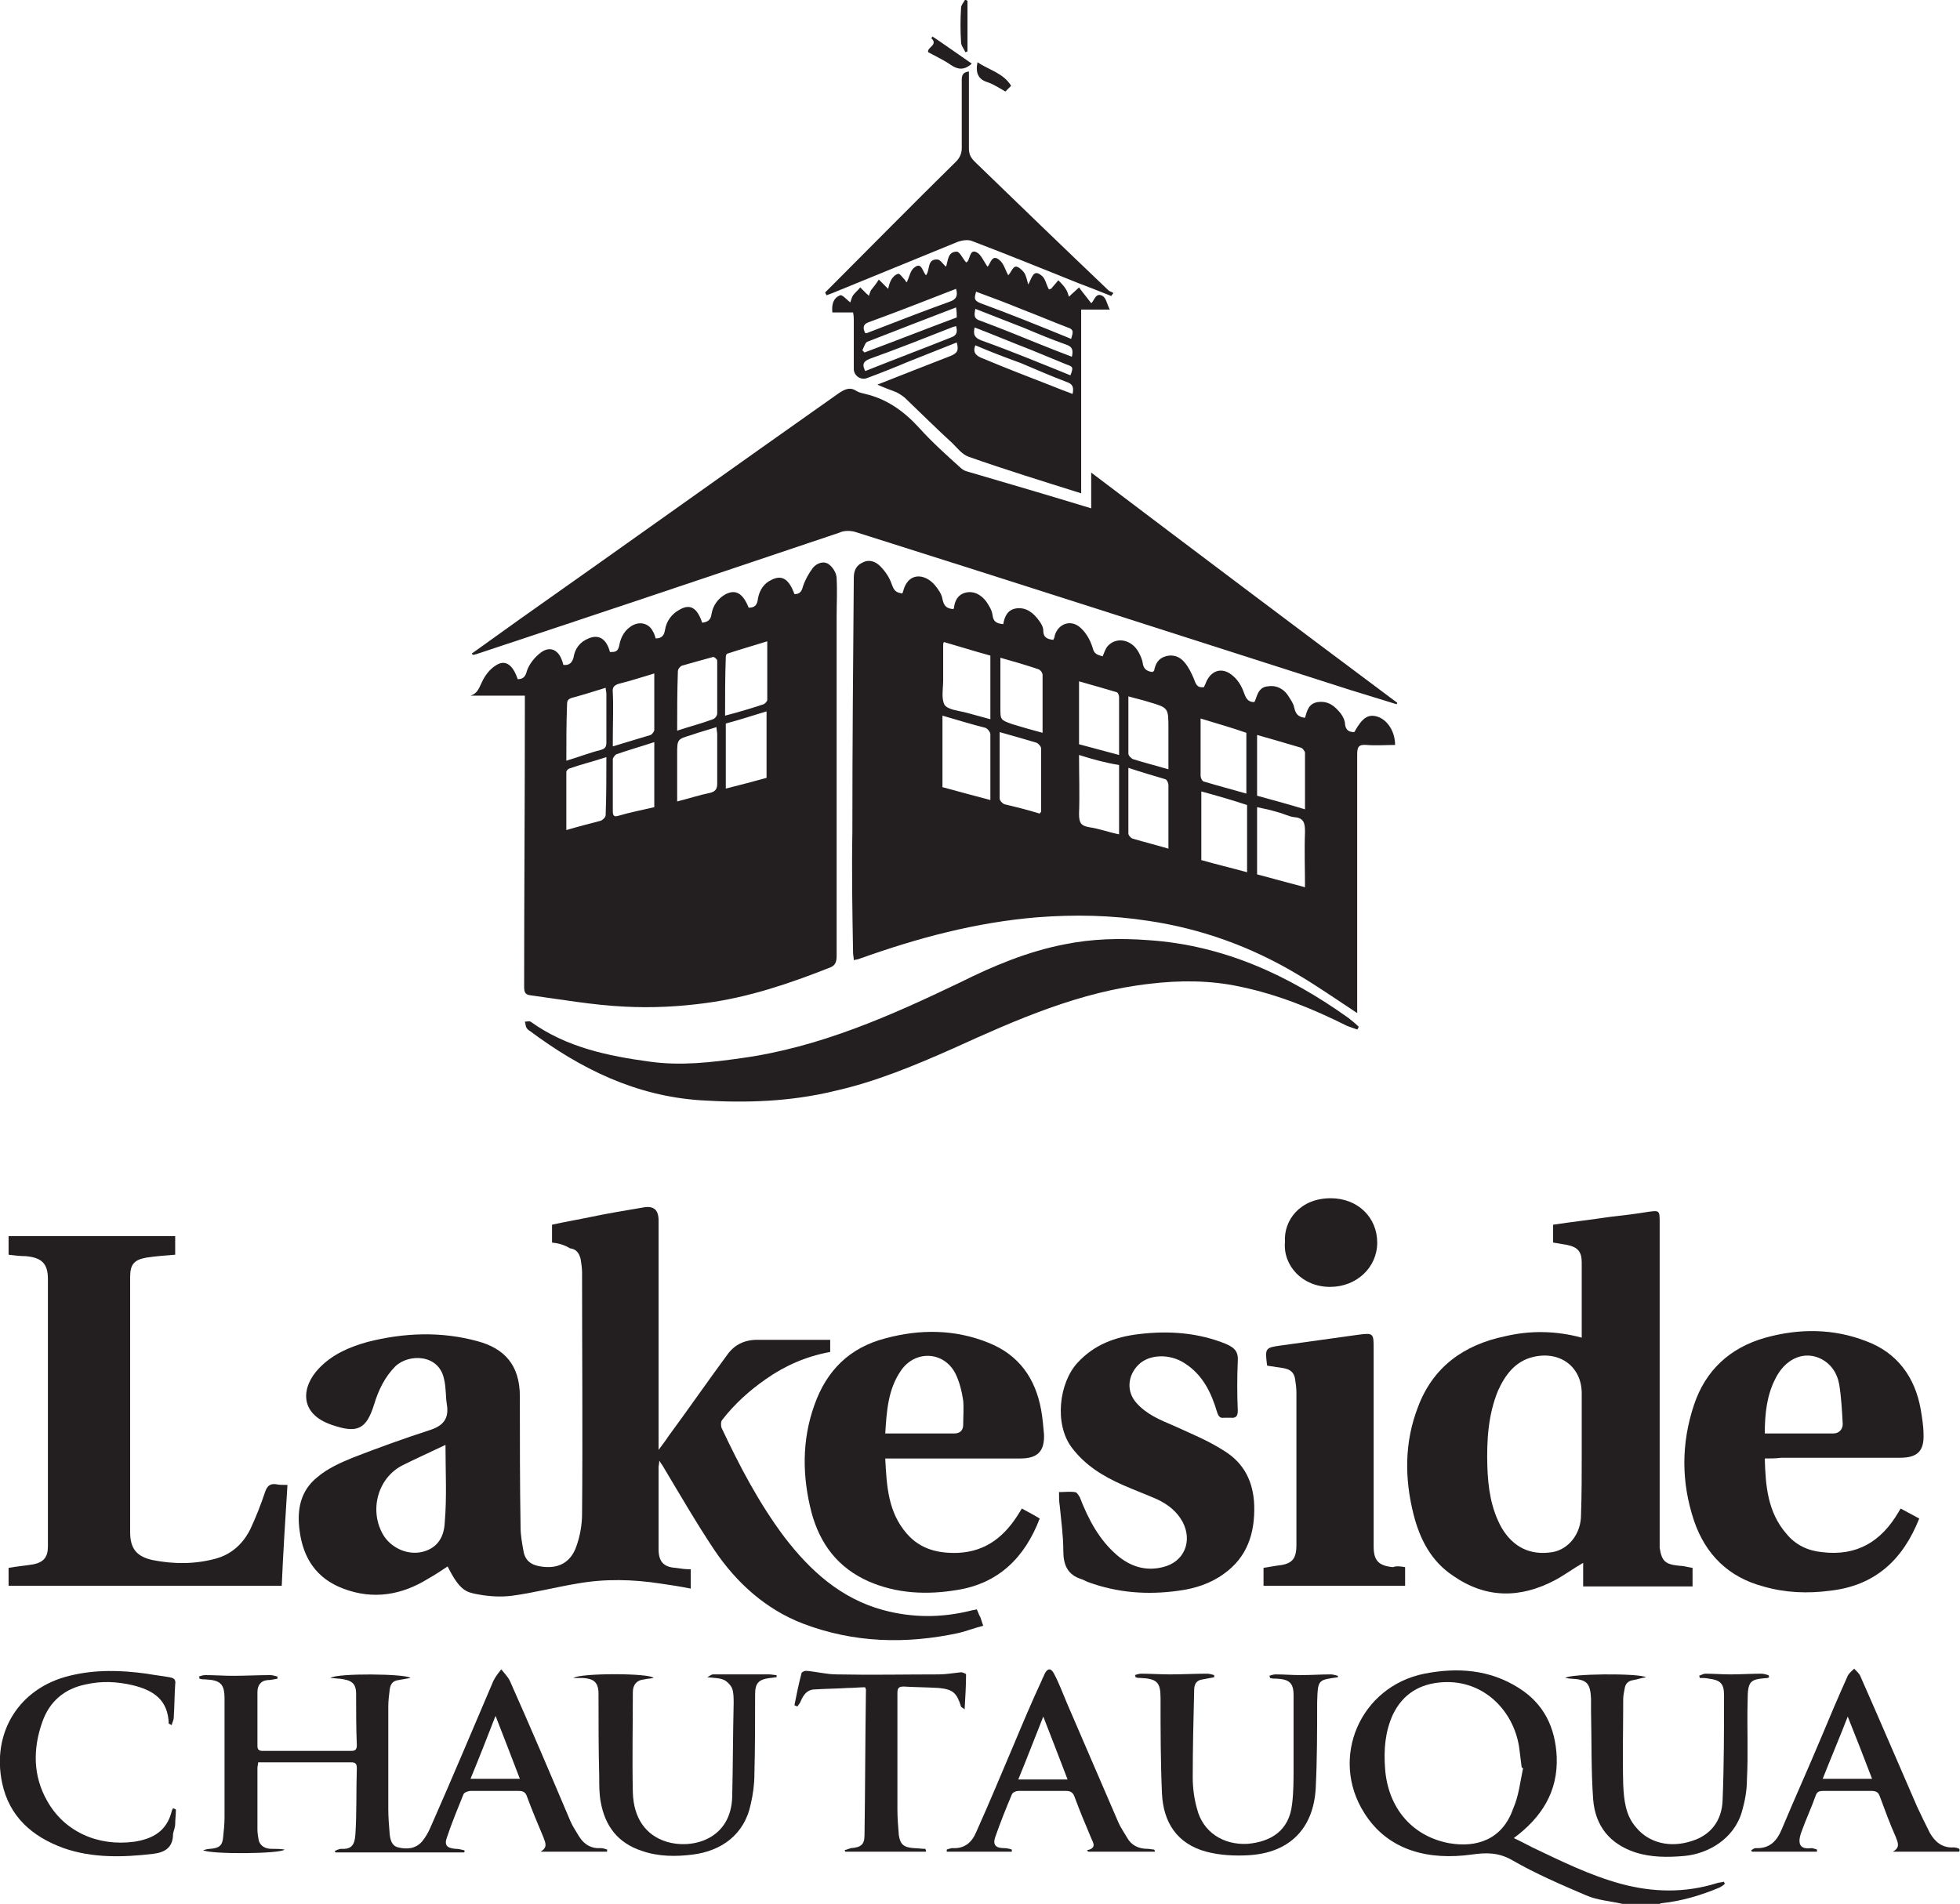
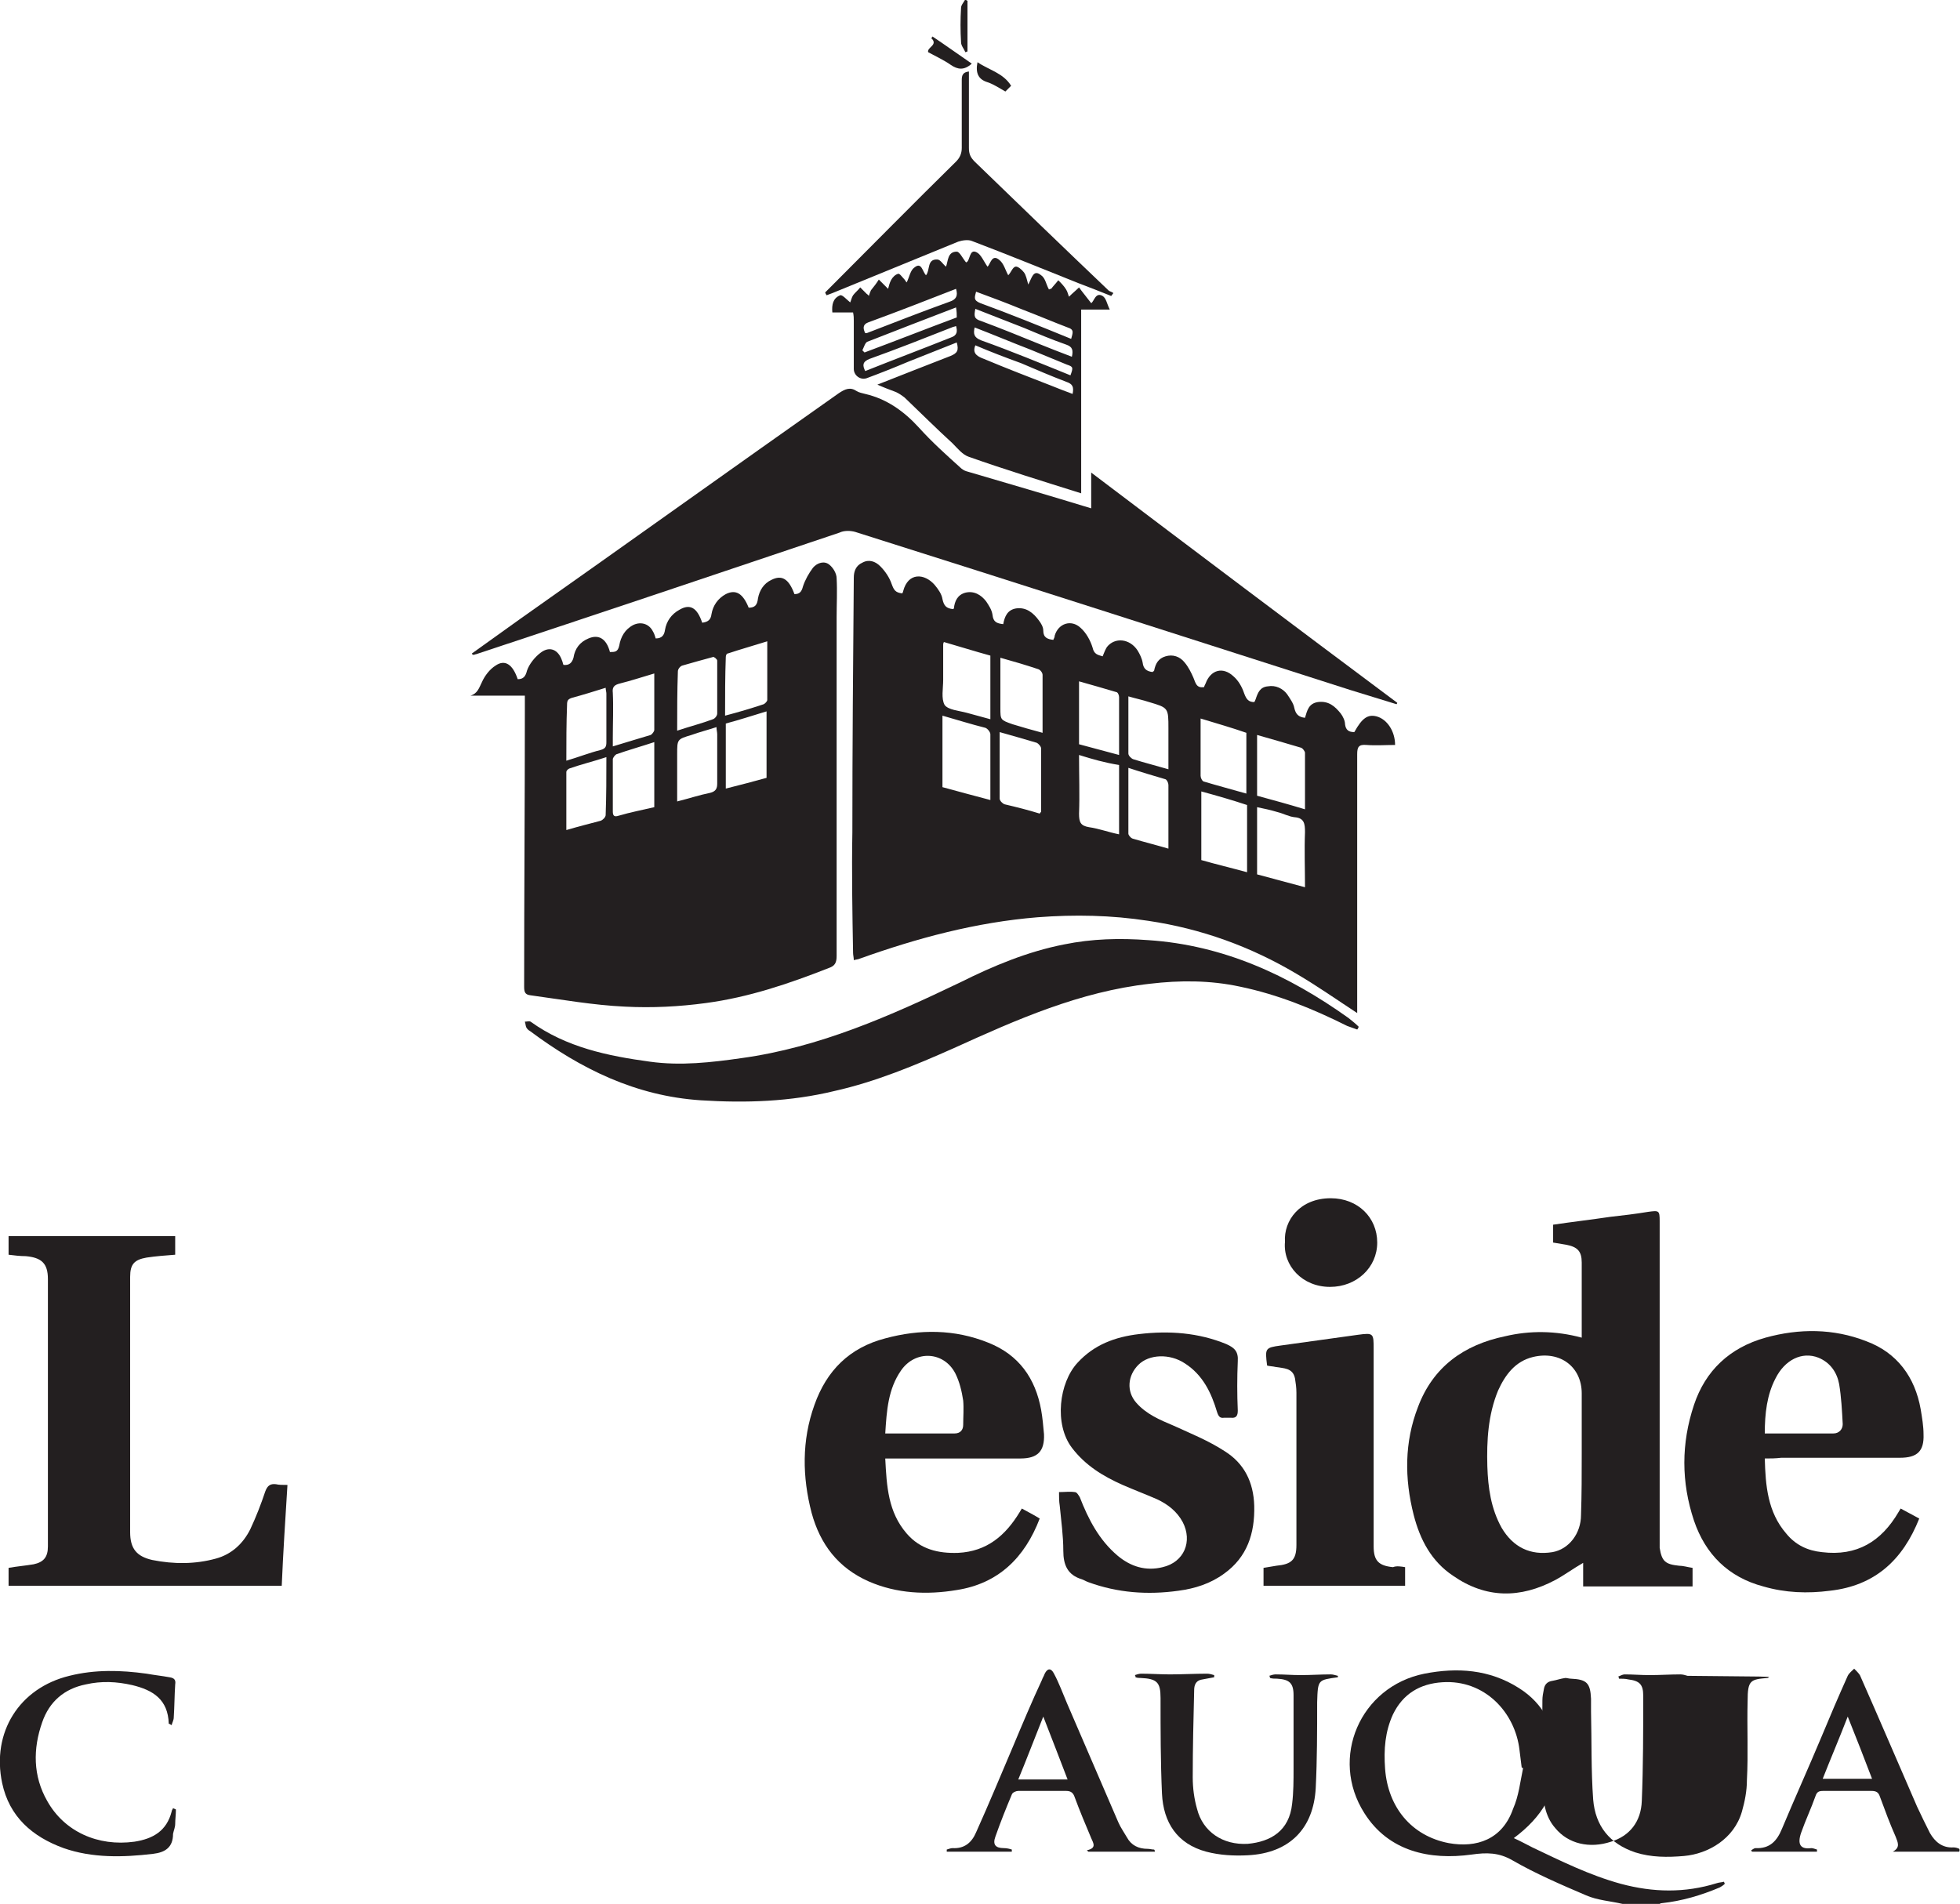
<svg xmlns="http://www.w3.org/2000/svg" version="1.1" id="Layer_1" x="0px" y="0px" viewBox="0 0 274.1 266.3" style="enable-background:new 0 0 274.1 266.3;" xml:space="preserve">
  <style type="text/css">
	.st0{fill:#231F20;}
</style>
  <g>
    <path class="st0" d="M226.9,266.3c-1.7-0.4-3.5-0.5-5.1-1.2c-3.5-1.5-7-3-10.3-4.9c-1.9-1.1-3.6-1.1-5.7-0.8   c-5.8,0.8-11.6-0.4-15-5.8c-4.9-7.7-0.6-17.7,8.4-19.5c4.6-0.9,9.1-0.6,13.2,2c3.5,2.2,5.1,5.5,5.3,9.6c0.2,4.9-2.1,8.5-6,11.4   c0.9,0.4,1.8,0.9,2.6,1.3c4,1.9,8,3.9,12.4,5.1c4.5,1.2,8.9,1.3,13.4-0.1c0.3-0.1,0.6-0.1,1-0.2c0,0.1,0.1,0.2,0.1,0.3   c-0.2,0.2-0.5,0.4-0.7,0.5c-2.6,1.1-5.3,1.9-8.1,2.2c-0.2,0-0.3,0.1-0.4,0.2C230.2,266.3,228.5,266.3,226.9,266.3z M213,247.3   c-0.1,0-0.1,0-0.2-0.1c-0.1-0.8-0.2-1.6-0.3-2.4c-0.6-5.3-4.9-9.9-10.8-9.5c-3.1,0.2-5.5,1.6-6.9,4.5c-1.1,2.4-1.3,4.9-1.1,7.6   c0.4,5.4,3.7,9.4,8.9,10.4c3.9,0.7,7.5-0.5,9-4.8C212.4,251.2,212.6,249.2,213,247.3z" />
    <path class="st0" d="M189.8,141.7c-2.9-1.9-5.6-3.8-8.5-5.5c-6.4-3.8-13.3-6.3-20.7-7.4c-5.2-0.8-10.3-0.9-15.5-0.5   c-8.6,0.7-16.8,2.9-24.9,5.8c-0.2,0.1-0.5,0.1-0.8,0.2c0-0.4-0.1-0.7-0.1-1c-0.1-5.6-0.2-11.3-0.1-16.9c0-11.9,0.1-23.7,0.2-35.6   c0-0.9,0.3-1.7,1.2-2.1c0.9-0.5,1.8-0.2,2.5,0.5c0.7,0.7,1.3,1.6,1.6,2.5c0.3,0.8,0.5,1.2,1.5,1.3c0-0.1,0.1-0.2,0.1-0.3   c0.7-2.7,3-2.5,4.4-0.9c0.5,0.6,1,1.3,1.1,2c0.2,0.9,0.5,1.3,1.5,1.4c0,0,0.1-0.1,0.1-0.1c0.1-1,0.5-1.9,1.6-2.2   c1.2-0.3,2.2,0.3,2.9,1.2c0.4,0.6,0.8,1.2,0.9,1.9c0.1,1,0.6,1.2,1.5,1.3c0.2-1.1,0.6-2,1.8-2.2c1.4-0.2,2.4,0.6,3.2,1.7   c0.3,0.4,0.6,0.9,0.6,1.4c0,1,0.6,1.2,1.4,1.3c0.1-0.2,0.2-0.4,0.2-0.6c0.5-1.7,2.3-2.3,3.6-1.1c0.8,0.7,1.4,1.8,1.7,2.8   c0.2,0.9,0.7,1,1.4,1.2c0.2-0.5,0.4-1,0.6-1.3c1.1-1.4,3.2-1.2,4.3,0.5c0.3,0.5,0.6,1.1,0.7,1.7c0.1,0.8,0.5,1.2,1.4,1.3   c0-0.1,0.2-0.1,0.2-0.2c0.2-1,0.6-1.7,1.6-2c1-0.3,2,0,2.7,0.9c0.5,0.6,0.9,1.4,1.2,2.1c0.3,0.7,0.4,1.5,1.5,1.3   c0-0.1,0.1-0.3,0.2-0.5c0.7-1.9,2.4-2.4,3.9-1c0.7,0.6,1.2,1.5,1.5,2.4c0.3,0.8,0.6,1.2,1.4,1.2c0.1-0.1,0.1-0.2,0.2-0.4   c0.3-0.9,0.6-1.7,1.7-1.8c1.1-0.2,2.1,0.3,2.7,1.1c0.4,0.6,0.9,1.3,1,1.9c0.2,0.9,0.6,1.3,1.5,1.4c0.3-1,0.5-2,1.8-2.2   c1.5-0.2,2.4,0.6,3.2,1.6c0.3,0.4,0.6,1,0.6,1.5c0.1,0.8,0.5,1.1,1.3,1.1c1.1-2,1.9-2.5,3.1-2.2c1.5,0.4,2.6,2.1,2.6,4   c-1.3,0-2.7,0.1-4,0c-1.1-0.1-1.3,0.3-1.3,1.3c0,11.6,0,23.3,0,34.9C189.8,140.9,189.8,141.3,189.8,141.7z M131.8,100.1   c0,3.4,0,6.7,0,10c2.2,0.6,4.4,1.2,6.7,1.8c0-3.1,0-6.2,0-9.2c0-0.3-0.4-0.8-0.7-0.9C135.8,101.3,133.9,100.7,131.8,100.1z    M182.5,124.1c0-2.6-0.1-5.2,0-7.7c0-1.2-0.1-2-1.5-2.1c-0.8-0.1-1.5-0.5-2.3-0.7c-1-0.3-1.9-0.5-2.9-0.7c0,3.2,0,6.2,0,9.4   C178,122.9,180.3,123.5,182.5,124.1z M168,110.7c0,3.3,0,6.4,0,9.6c2.1,0.6,4.2,1.1,6.4,1.7c0-3.2,0-6.3,0-9.4   C172.3,111.9,170.2,111.3,168,110.7z M138.5,91.7c-2.2-0.6-4.4-1.3-6.5-1.9c-0.1,0.2-0.1,0.3-0.1,0.4c0,1.6,0,3.3,0,4.9   c0,1.2-0.3,2.6,0.2,3.5c0.5,0.7,2,0.8,3.1,1.1c1.1,0.3,2.2,0.6,3.3,0.9C138.5,97.5,138.5,94.6,138.5,91.7z M145.4,113.8   c0.1-0.2,0.2-0.2,0.2-0.3c0-2.9,0-5.9,0-8.8c0-0.3-0.4-0.7-0.6-0.8c-1.7-0.5-3.4-1-5.2-1.5c0,3.2,0,6.2,0,9.3   c0,0.3,0.4,0.7,0.7,0.8C142.2,112.9,143.8,113.3,145.4,113.8z M182.5,113.2c0-2.7,0-5.3,0-7.9c0-0.2-0.3-0.6-0.5-0.7   c-2-0.6-4.1-1.2-6.2-1.8c0,2.9,0,5.7,0,8.5C178,111.9,180.2,112.5,182.5,113.2z M167.9,100.5c0,2.8,0,5.4,0,8   c0,0.3,0.2,0.7,0.4,0.8c2,0.6,3.9,1.1,6,1.7c0-2.9,0-5.7,0-8.5C172.3,101.8,170.2,101.2,167.9,100.5z M150.9,105.6   c0,2.9,0.1,5.6,0,8.2c0,1.2,0.2,1.7,1.4,1.9c1.4,0.2,2.7,0.7,4.2,1c0-3.3,0-6.5,0-9.7C154.6,106.7,152.8,106.2,150.9,105.6z    M163.4,118.7c0-3.1,0-6,0-8.9c0-0.3-0.2-0.7-0.4-0.8c-1.7-0.5-3.4-1-5.2-1.6c0,3.2,0,6.2,0,9.2c0,0.2,0.3,0.6,0.6,0.7   C160.1,117.8,161.7,118.2,163.4,118.7z M139.9,92c0,2.4,0,4.7,0,7c0,1.7,0,1.7,1.7,2.3c1.3,0.4,2.7,0.8,4.2,1.2c0-2.9,0-5.5,0-8.1   c0-0.3-0.3-0.7-0.6-0.8C143.4,93,141.7,92.5,139.9,92z M150.9,104.1c1.9,0.5,3.7,1,5.6,1.5c0-2.8,0-5.5,0-8.1   c0-0.3-0.2-0.7-0.4-0.7c-1.7-0.5-3.4-1-5.2-1.5C150.9,98.3,150.9,101.2,150.9,104.1z M163.4,107.6c0-2,0-3.8,0-5.7   c0-2.9,0-2.9-2.7-3.7c-0.9-0.3-1.9-0.5-2.9-0.8c0,2.8,0,5.4,0,8c0,0.3,0.4,0.7,0.7,0.8C160.1,106.7,161.7,107.1,163.4,107.6z" />
-     <path class="st0" d="M77.2,173.8c0-0.8,0-1.6,0-2.5c1.8-0.4,3.6-0.7,5.5-1.1c2.4-0.5,4.8-0.9,7.2-1.3c1.5-0.3,2.2,0.3,2.2,1.8   c0,10.2,0,20.4,0,30.7c0,0.4,0,0.8,0,1.4c0.5-0.7,1-1.3,1.3-1.8c2.8-3.8,5.5-7.7,8.3-11.5c1-1.4,2.4-2.1,4.2-2.1   c3.4,0,6.8,0,10.2,0c0,0.6,0,1.1,0,1.7c-3.3,0.6-6.3,1.9-9,3.8c-2.3,1.6-4.4,3.5-6.1,5.7c-0.2,0.2-0.2,0.8-0.1,1.1   c2.5,5.3,5.2,10.5,8.8,15.3c3.6,4.7,7.9,8.6,13.8,10.2c4.1,1.1,8.1,1.1,12.2,0.1c0.3-0.1,0.6-0.1,0.9-0.2c0.2,0.4,0.3,0.8,0.5,1.1   c0.1,0.3,0.2,0.6,0.4,1.2c-1.2,0.3-2.2,0.7-3.4,1c-7.4,1.6-14.7,1.4-21.8-1.3c-5.2-2-9.3-5.7-12.4-10.3c-2.6-3.9-4.9-7.9-7.3-11.9   c-0.1-0.1-0.2-0.3-0.4-0.6c0,0.4-0.1,0.7-0.1,0.9c0,3.8,0,7.7,0,11.5c0,1.7,0.7,2.5,2.4,2.6c0.7,0.1,1.3,0.2,2.1,0.2   c0,0.5,0,1.1,0,1.6c0,0.3,0,0.7,0,1.1c-1.5-0.3-2.8-0.5-4.2-0.7c-3.9-0.6-7.8-0.7-11.7,0c-3,0.5-6.1,1.3-9.1,1.7   c-1.6,0.2-3.2,0.1-4.8-0.2c-1.6-0.3-2.5-0.5-4.2-3.9c-0.9,0.6-1.8,1.2-2.7,1.7c-3.7,2.3-7.7,3-11.9,1.4c-3.7-1.4-5.6-4.2-6.1-8.1   c-0.4-2.9,0.1-5.6,2.5-7.5c1.4-1.2,3.2-2,4.9-2.7c3.6-1.4,7.2-2.7,10.9-3.9c1.8-0.6,2.6-1.6,2.3-3.5c-0.2-1.2-0.1-2.4-0.4-3.6   c-0.7-3.5-4.9-3.6-6.8-1.8c-1.5,1.5-2.4,3.4-3,5.4c-1.1,3.5-2.4,4-5.9,2.8c-4.7-1.6-4.2-5.4-1.8-7.9c1.9-2,4.3-3,6.8-3.7   c5.1-1.3,10.3-1.5,15.4-0.1c3.7,1,5.9,3.3,5.9,7.7c0,6.1,0,12.2,0.1,18.3c0,1.1,0.2,2.2,0.4,3.3c0.2,1.3,1,2,2.4,2.2   c2.4,0.4,4.2-0.5,5-2.8c0.5-1.4,0.8-3,0.8-4.5c0.1-11.3,0-22.6,0-33.8c0-0.6-0.1-1.3-0.2-1.9c-0.2-0.8-0.6-1.4-1.5-1.5   C78.9,174.1,78.1,173.9,77.2,173.8z M62.3,202.1c-2.1,1-4.1,1.9-6.1,2.9c-3.4,1.8-4.6,6.3-2.6,9.7c1.1,1.8,3.3,2.8,5.3,2.4   c1.9-0.4,3.2-1.7,3.3-4.2C62.5,209.4,62.3,205.8,62.3,202.1z" />
    <path class="st0" d="M98.2,87.1c0.8-0.1,1.2-0.4,1.3-1.2c0.2-1.2,0.9-2.2,2-2.8c1.4-0.7,2.4-0.1,3.2,1.9c0.9,0,1.2-0.4,1.3-1.3   c0.2-1.1,0.8-2.1,1.9-2.6c1.4-0.7,2.4-0.2,3.2,2c0.7,0,1-0.3,1.2-1.1c0.3-0.9,0.8-1.8,1.4-2.6c0.6-0.7,1.6-1,2.3-0.4   c0.5,0.4,1,1.2,1,1.9c0.1,1.8,0,3.6,0,5.4c0,15.8,0,31.6,0,47.4c0,0.9-0.2,1.4-1.1,1.7c-5.6,2.2-11.2,4.1-17.2,4.9   c-3.7,0.5-7.5,0.7-11.3,0.5c-4.4-0.2-8.9-1-13.3-1.6c-0.7-0.1-0.8-0.5-0.8-1.2c0-12.9,0.1-25.8,0.1-38.7c0-0.6,0-1.3,0-2   c-2.6,0-5.1,0-7.6,0c1-0.3,1.2-1.1,1.6-1.9c0.4-0.9,1.1-1.8,1.9-2.3c1.3-0.9,2.4-0.2,3.1,1.9c0.8,0,1.1-0.4,1.3-1.2   c0.3-0.9,1.1-1.9,1.9-2.5c1.3-1,2.5-0.4,3,1.1c0.1,0.2,0.1,0.4,0.2,0.6c0.8,0.1,1.2-0.3,1.4-1c0.2-1.3,0.9-2.2,2.1-2.7   c1.4-0.6,2.5,0,3,1.9c0.7,0,1.1,0,1.3-0.9c0.2-1.2,0.8-2.3,2-2.9c1.1-0.5,2.2-0.1,2.7,0.9c0.2,0.3,0.3,0.7,0.4,1   c0.9,0,1.2-0.5,1.3-1.2c0.2-1.2,0.9-2.2,2-2.8C96.5,84.4,97.5,85,98.2,87.1z M101.5,110.3c2-0.5,3.9-1,5.7-1.5c0-3.1,0-6.1,0-9.3   c-2,0.6-3.8,1.2-5.7,1.7C101.5,104.3,101.5,107.2,101.5,110.3z M91.5,112.9c0-3,0-5.9,0-9.1c-1.8,0.6-3.6,1.1-5.3,1.7   c-0.2,0.1-0.5,0.5-0.5,0.7c0,2.4,0,4.9,0,7.3c0,0.6,0.2,0.8,0.8,0.6C88.2,113.6,89.8,113.3,91.5,112.9z M101.4,100.1   c1.9-0.5,3.6-1,5.4-1.6c0.2-0.1,0.5-0.4,0.5-0.6c0-2.7,0-5.4,0-8.2c-1.9,0.6-3.7,1.1-5.5,1.7c-0.2,0-0.3,0.3-0.3,0.5   C101.4,94.6,101.4,97.3,101.4,100.1z M85.7,104.4c2-0.6,3.6-1.1,5.3-1.6c0.2-0.1,0.5-0.5,0.5-0.7c0-2.6,0-5.1,0-7.9   c-1.7,0.5-3.2,1-4.8,1.4c-0.8,0.2-1.1,0.5-1,1.3c0.1,2.1,0,4.2,0,6.3C85.7,103.5,85.7,103.9,85.7,104.4z M100.2,101.7   c-1.2,0.4-2.4,0.7-3.5,1.1c-2,0.6-2,0.6-2,2.7c0,2.1,0,4.3,0,6.6c1.6-0.4,3.1-0.9,4.6-1.2c0.8-0.2,1-0.6,1-1.3c0-2.3,0-4.6,0-6.9   C100.3,102.4,100.2,102.1,100.2,101.7z M94.7,102.2c1.8-0.6,3.4-1,5-1.6c0.3-0.1,0.6-0.5,0.6-0.8c0-2.5,0-4.9,0-7.4   c0-0.2-0.5-0.6-0.6-0.5c-1.5,0.4-2.9,0.8-4.3,1.2c-0.3,0.1-0.6,0.5-0.6,0.8C94.7,96.7,94.7,99.3,94.7,102.2z M84.8,105.9   c-1.8,0.6-3.5,1-5.2,1.6c-0.2,0.1-0.4,0.3-0.4,0.5c0,2.7,0,5.3,0,8.1c1.7-0.5,3.3-0.9,4.8-1.3c0.3-0.1,0.7-0.5,0.7-0.8   C84.8,111.3,84.8,108.7,84.8,105.9z M79.2,106.4c1.7-0.5,3.2-1.1,4.8-1.5c0.7-0.2,0.8-0.5,0.8-1.1c0-2.3,0-4.6,0-6.8   c0-0.2-0.1-0.5-0.1-0.8c-1.6,0.5-3.2,1-4.7,1.4c-0.6,0.2-0.7,0.4-0.7,1C79.2,101.2,79.2,103.7,79.2,106.4z" />
    <path class="st0" d="M66,91.4c2.2-1.6,4.5-3.2,6.7-4.8c14.9-10.5,29.7-21.1,44.6-31.6c0.9-0.6,1.6-0.9,2.5-0.3   c0.3,0.2,0.8,0.3,1.2,0.4c3,0.7,5.4,2.4,7.5,4.7c1.8,2,3.8,3.8,5.8,5.6c0.2,0.2,0.5,0.4,0.8,0.5c5.8,1.7,11.6,3.4,17.5,5.2   c0-1.6,0-3.1,0-5C167,77,181.2,87.7,195.4,98.3c0,0.1-0.1,0.2-0.1,0.2c-2.2-0.7-4.3-1.3-6.5-2c-23.1-7.4-46.1-14.8-69.2-22.1   c-0.7-0.2-1.6-0.2-2.2,0.1c-16.9,5.7-33.9,11.4-50.8,17c-0.1,0-0.3,0.1-0.4,0.1C66,91.5,66,91.5,66,91.4z" />
    <path class="st0" d="M221.2,187.1c0-3.6,0-7,0-10.5c0-1.6-0.6-2.2-2.2-2.5c-0.6-0.1-1.2-0.2-1.8-0.3c0-0.2,0-0.4,0-0.6   c0-0.6,0-1.2,0-1.9c2.7-0.4,5.3-0.7,8-1.1c1.8-0.2,3.5-0.4,5.3-0.7c1.5-0.2,1.6-0.2,1.6,1.3c0,14.9,0,29.7,0,44.6   c0,0.4,0,0.8,0,1.1c0.3,1.9,0.8,2.3,2.7,2.5c0.6,0,1.2,0.2,1.9,0.3c0,0.8,0,1.7,0,2.6c-5.1,0-10.1,0-15.3,0c0-1.1,0-2.1,0-3.3   c-1.4,0.8-2.6,1.7-3.9,2.4c-4.9,2.6-9.7,2.6-14.3-0.6c-3-2-4.6-5-5.5-8.5c-1.3-5.1-1.3-10.2,0.6-15.1c2.1-5.6,6.4-8.7,12.2-9.9   C213.9,186.1,217.5,186.1,221.2,187.1z M221.2,203.3c0-2.8,0-5.6,0-8.4c0-3.7-3-6-6.8-5.1c-2.5,0.6-3.9,2.5-4.9,4.7   c-1.4,3.4-1.6,7-1.5,10.6c0.1,3,0.5,5.9,2,8.6c1.6,2.7,4,3.9,7.1,3.4c2.3-0.4,4-2.6,4-5.2C221.2,209,221.2,206.2,221.2,203.3z" />
    <path class="st0" d="M40.2,207.7c-0.3,4.8-0.6,9.4-0.8,14.1c-12.8,0-25.4,0-38.2,0c0-0.8,0-1.6,0-2.5c1.1-0.2,2.3-0.3,3.5-0.5   c1.4-0.3,2-1,2-2.5c0-10.2,0-20.4,0-30.5c0-2.3,0-4.6,0-6.9c0-2.2-0.9-3-3.1-3.2c-0.8,0-1.6-0.1-2.4-0.2c0-0.9,0-1.7,0-2.6   c7.8,0,15.5,0,23.3,0c0,0.8,0,1.7,0,2.6c-1.3,0.1-2.7,0.2-4,0.4c-1.7,0.3-2.3,0.9-2.3,2.7c0,6,0,12.1,0,18.1c0,5.9,0,11.8,0,17.6   c0,2.3,0.9,3.4,3.1,3.9c3,0.6,6,0.6,8.9-0.2c2.2-0.6,3.8-2.1,4.8-4.1c0.8-1.7,1.5-3.5,2.1-5.3c0.3-0.8,0.7-1.1,1.5-1   C39,207.7,39.5,207.7,40.2,207.7z" />
    <path class="st0" d="M246.8,204c0.1,3.8,0.4,7.5,3,10.5c1.3,1.6,3,2.4,5,2.6c4.9,0.6,8.3-1.5,10.7-5.6c0.1-0.2,0.2-0.3,0.3-0.5   c0.9,0.5,1.7,0.9,2.6,1.4c-2.3,5.8-6.2,9.4-12.5,10.1c-3.1,0.4-6.2,0.3-9.3-0.6c-4.9-1.3-8.1-4.5-9.7-9.2c-1.8-5.4-1.8-10.8,0-16.2   c1.6-4.8,5-8,10-9.4c4.7-1.3,9.5-1.3,14.1,0.5c4.3,1.6,6.8,5,7.6,9.5c0.2,1.2,0.4,2.4,0.4,3.5c0.1,2.4-0.9,3.3-3.3,3.3   c-5.5,0-11.1,0-16.6,0C248.3,204,247.6,204,246.8,204z M246.8,200.5c3.3,0,6.5,0,9.6,0c0.8,0,1.3-0.6,1.3-1.3   c-0.1-1.9-0.2-3.8-0.5-5.6c-0.3-1.6-1.2-3-2.9-3.7c-2.3-0.9-4.7,0.3-6,2.9C247.1,195.1,246.8,197.7,246.8,200.5z" />
    <path class="st0" d="M123.8,204c0.2,3.9,0.4,7.5,3,10.5c1.9,2.2,4.4,2.8,7.2,2.7c4-0.2,6.6-2.4,8.6-5.7c0.1-0.2,0.2-0.3,0.3-0.5   c0.9,0.5,1.7,0.9,2.5,1.4c-2.1,5.5-5.8,9.1-11.6,10c-4.2,0.7-8.4,0.5-12.3-1.2c-4.3-1.9-6.8-5.2-8-9.6c-1.3-5-1.4-10.1,0.4-15.1   c1.7-4.8,4.9-8,9.9-9.3c4.8-1.3,9.7-1.3,14.4,0.6c4.3,1.7,6.6,5,7.4,9.4c0.2,1.1,0.3,2.3,0.4,3.4c0.1,2.4-0.9,3.4-3.3,3.4   c-5.3,0-10.6,0-15.9,0C125.9,204,124.9,204,123.8,204z M123.8,200.5c3.3,0,6.5,0,9.7,0c0.8,0,1.2-0.5,1.2-1.2c0-1.1,0.1-2.3,0-3.4   c-0.2-1.3-0.5-2.6-1.1-3.8c-1.6-3.1-5.6-3.3-7.6-0.4C124.2,194.3,124,197.3,123.8,200.5z" />
    <path class="st0" d="M148.1,208.7c0.8,0,1.5-0.1,2.2,0c0.3,0,0.5,0.4,0.7,0.7c1.2,3.1,2.7,6,5.3,8.2c1.8,1.5,3.9,2.2,6.3,1.6   c3-0.7,4.2-3.6,2.8-6.3c-0.8-1.5-2.1-2.5-3.6-3.2c-1.6-0.7-3.2-1.3-4.8-2c-2.7-1.2-5.2-2.7-7.1-5.2c-2.5-3.3-1.8-9.1,0.8-11.9   c2.3-2.5,5.2-3.6,8.6-4c4.2-0.5,8.3-0.2,12.2,1.4c1.1,0.5,1.7,1,1.6,2.4c-0.1,2.3-0.1,4.6,0,6.9c0,0.7-0.2,1.1-1,1   c-0.3,0-0.6,0-0.9,0c-0.6,0.1-0.8-0.2-1-0.8c-0.8-2.7-2-5.2-4.5-6.8c-2.1-1.4-5-1.3-6.5,0.2c-1.5,1.5-1.7,3.7-0.3,5.3   c1.4,1.6,3.3,2.4,5.2,3.2c2.4,1.1,4.9,2.1,7.2,3.6c2.7,1.7,4,4.3,4.1,7.6c0.1,3.9-1,7.2-4.2,9.5c-1.9,1.4-4.1,2.1-6.4,2.4   c-4.3,0.6-8.5,0.3-12.6-1.2c-0.3-0.1-0.6-0.3-0.9-0.4c-2-0.6-2.6-2-2.6-4c0-2.1-0.3-4.2-0.5-6.3C148.1,210,148.1,209.4,148.1,208.7   z" />
    <path class="st0" d="M189.8,144c-0.5-0.2-0.9-0.3-1.4-0.5c-4.8-2.4-9.7-4.4-15-5.5c-4.2-0.9-8.4-0.9-12.6-0.4   c-9.8,1.1-18.6,5-27.4,9c-5.4,2.4-10.9,4.7-16.7,6c-6.2,1.5-12.4,1.7-18.7,1.3c-9.1-0.6-16.8-4.4-23.9-9.7   c-0.2-0.1-0.4-0.3-0.5-0.5c-0.1-0.2-0.1-0.5-0.2-0.8c0.3,0,0.6-0.1,0.8,0c5,3.6,10.8,4.8,16.7,5.6c4.3,0.6,8.6,0.1,12.8-0.5   c10.9-1.5,20.8-5.9,30.6-10.6c4.6-2.3,9.4-4.3,14.5-5.3c3.9-0.8,7.8-0.9,11.8-0.6c10.5,0.7,19.6,4.9,28,10.9c0.5,0.4,1,0.8,1.4,1.2   C190,143.7,189.9,143.9,189.8,144z" />
    <path class="st0" d="M151.2,69c-5.4-1.7-10.6-3.3-15.7-5.1c-0.9-0.3-1.6-1.2-2.3-1.9c-2.3-2.1-4.5-4.3-6.7-6.4   c-0.4-0.3-0.8-0.6-1.3-0.8c-0.8-0.3-1.6-0.6-2.5-1c3.5-1.4,6.9-2.7,10.2-4c1-0.4,1.2-0.8,0.9-1.9c-2.3,0.9-4.5,1.8-6.8,2.7   c-1.9,0.8-3.9,1.6-5.8,2.3c-0.9,0.3-1.8-0.4-1.8-1.3c0-2.2,0-4.5,0-6.7c0-0.4,0-0.7-0.1-1.2c-1,0-1.9,0-2.9,0   c-0.1-1.1,0.1-2,1.1-2.4c0.3-0.1,0.9,0.6,1.4,1c0.1-0.2,0.2-0.7,0.4-1c0.3-0.4,0.7-0.7,1-1.1c0.3,0.3,0.6,0.6,0.9,0.9   c0.1,0.1,0.2,0.1,0.3,0.3c0.1-0.3,0.2-0.6,0.3-0.8c0.4-0.5,0.8-1,1.1-1.5c0.4,0.4,0.8,0.8,1.3,1.3c0.1-0.4,0.2-0.8,0.4-1.2   c0.2-0.4,0.6-0.8,1-0.9c0.2-0.1,0.6,0.5,0.9,0.8c0.1,0.1,0.1,0.2,0.3,0.4c0.4-0.8,0.5-1.7,1.1-2.1c1-0.8,1.1,0.6,1.6,1.1   c0.6-0.7,0.1-2.3,1.6-2.2c0.4,0,0.8,0.7,1.2,1c0.3-0.8,0.2-2.1,1.5-2.1c0.4,0,0.8,0.9,1.3,1.5c0.6-0.1,0.4-2,1.5-1.4   c0.6,0.3,1,1.3,1.5,2c0.4-0.3,0.6-1.9,1.7-0.9c0.6,0.5,0.8,1.4,1.2,2.1c0.4-0.4,0.6-1.1,1-1.2c0.3-0.1,0.9,0.4,1.2,0.8   c0.3,0.4,0.4,1,0.6,1.7c0.5-0.9,0.7-2.2,1.8-1.3c0.6,0.4,0.7,1.3,1.1,2c0.1-0.1,0.2-0.1,0.3-0.1c0.3-0.4,0.7-0.8,1-1.2   c0.4,0.4,0.8,0.8,1.1,1.3c0.2,0.3,0.3,0.8,0.4,1c0.5-0.5,1-0.9,1.4-1.3c0.5,0.7,1.1,1.4,1.7,2.2c0.4-0.2,0.6-1.6,1.6-1   c0.5,0.3,0.6,1.1,1,1.9c-1.5,0-2.7,0-4,0C151.2,52.2,151.2,60.5,151.2,69z M136.4,48.3c-0.5,1.2,0.4,1.6,1.2,1.9   c3.1,1.3,6.2,2.5,9.3,3.7c1,0.4,2,0.8,3.1,1.2c0.2-1,0-1.4-0.9-1.7c-2.1-0.8-4.2-1.7-6.3-2.6C140.6,50,138.5,49.2,136.4,48.3z    M136.4,43.2c-0.2,1-0.2,1.4,0.8,1.7c2.7,1,5.4,2.1,8.1,3.2c1.5,0.6,3,1.2,4.6,1.8c0.2-0.9,0.1-1.4-0.8-1.7c-2-0.7-3.9-1.5-5.8-2.3   C141,45,138.7,44.1,136.4,43.2z M149.8,47.4c0.2-0.8,0.5-1.3-0.5-1.6c-2.1-0.8-4.2-1.7-6.3-2.5c-2.2-0.9-4.3-1.7-6.5-2.5   c-0.2,0.8-0.4,1.2,0.6,1.6C141.2,43.9,145.4,45.6,149.8,47.4z M149.7,52.5c0.4-1.1,0.4-1.2-0.5-1.5c-1.7-0.7-3.4-1.4-5.1-2.1   c-2.6-1-5.2-2.1-7.8-3.1c-0.2,0.9-0.1,1.4,0.9,1.8C141.4,49.1,145.5,50.8,149.7,52.5z M133.7,45.6c-0.2,0.1-0.4,0.1-0.6,0.2   c-3.8,1.5-7.6,3-11.5,4.4c-1,0.4-1,0.9-0.6,1.7c4-1.6,8-3.1,12-4.7C133.9,46.9,133.9,46.3,133.7,45.6z M133.7,40.4   c-4.1,1.6-8.2,3.2-12.3,4.7c-0.8,0.3-0.7,0.9-0.4,1.5c0.1,0,0.2,0,0.2,0c3.9-1.5,7.7-3,11.6-4.4C133.7,41.9,134,41.4,133.7,40.4z    M120.6,49c0.1,0.1,0.2,0.2,0.3,0.3c4.3-1.6,8.6-3.3,12.9-4.9c0-0.4,0-0.8-0.1-1.4c-4.2,1.6-8.3,3.2-12.4,4.8   C121,47.9,120.8,48.6,120.6,49z" />
-     <path class="st0" d="M64.9,259.1c-6,0-12,0-18,0c0-0.1-0.1-0.2-0.1-0.2c0.3-0.1,0.6-0.3,0.9-0.3c1.5,0.1,1.9-0.6,2-2   c0.2-3.1,0.1-6.2,0.2-9.3c0-0.6-0.2-0.8-0.8-0.8c-4.3,0-8.6,0-13,0c0,0.3-0.1,0.5-0.1,0.8c0,2.9,0,5.7,0,8.6c0,0.5,0.1,1.1,0.2,1.6   c0.3,0.8,1,1.1,1.8,1.1c0.6,0,1.2,0,1.8,0.1c-0.5,0.6-10.1,0.7-11.4,0.1c0.3-0.1,0.7-0.2,1-0.2c1.2-0.1,1.7-0.4,1.8-1.6   c0.1-0.9,0.2-1.9,0.2-2.8c0-5.4,0-10.8,0-16.2c0-0.1,0-0.3,0-0.4c0-2.1-0.6-2.6-2.7-2.7c-0.3,0-0.5,0-0.8-0.1c0-0.1,0-0.2-0.1-0.3   c0.3-0.1,0.6-0.2,0.9-0.2c1.3,0,2.6,0.1,3.9,0.1c1.7,0,3.5-0.1,5.2-0.1c0.3,0,0.6,0.1,1,0.2c0,0.1,0,0.2,0,0.3   c-0.5,0.1-1,0.2-1.4,0.2c-1,0.1-1.4,0.8-1.4,1.7c0,2.5,0,5,0,7.5c0,0.5,0.2,0.7,0.7,0.7c4.1,0,8.3,0,12.4,0c0.5,0,0.8-0.1,0.8-0.8   c-0.1-2.4-0.1-4.8-0.1-7.2c0-1.6-0.8-1.9-2.3-2.1c-0.4,0-0.8-0.1-1.3-0.1c0.9-0.7,10.6-0.6,11.2,0c-0.6,0.1-1.1,0.2-1.7,0.3   c-0.8,0.1-1.1,0.6-1.2,1.3c-0.1,0.8-0.2,1.6-0.2,2.4c0,4.8,0,9.6,0,14.3c0,1.2,0.1,2.4,0.2,3.6c0.1,0.8,0.3,1.6,1.2,1.8   c1.2,0.3,2.4,0.2,3.3-0.8c0.5-0.6,0.9-1.3,1.2-2c3-6.8,5.9-13.7,8.8-20.5c0.3-0.6,0.7-1.1,1.1-1.6c0.4,0.5,0.9,1,1.2,1.6   c2.9,6.5,5.7,13.1,8.5,19.7c0.3,0.7,0.8,1.4,1.2,2.1c0.7,1.1,1.7,1.7,3,1.6c0.3,0,0.6,0.1,0.9,0.2c0,0.1,0,0.2,0,0.3   c-3.1,0-6.2,0-9.3,0c1-0.6,0.7-1.2,0.4-2c-0.8-1.9-1.6-3.8-2.3-5.7c-0.2-0.6-0.5-0.8-1.2-0.8c-2.2,0-4.4,0-6.7,0   c-0.3,0-0.9,0.2-1,0.5c-0.8,2-1.6,3.9-2.3,6c-0.4,1.1,0,1.5,1.2,1.6c0.4,0,0.8,0.1,1.2,0.2C65,258.8,65,259,64.9,259.1z    M65.8,248.8c2.4,0,4.6,0,6.9,0c-1.1-2.9-2.2-5.7-3.4-8.8C68.1,243.1,67,245.9,65.8,248.8z" />
    <path class="st0" d="M196.5,219.2c0,0.9,0,1.7,0,2.6c-6.6,0-13.2,0-19.8,0c0-0.9,0-1.7,0-2.5c0.6-0.1,1.2-0.2,1.8-0.3   c2.1-0.2,2.8-0.8,2.8-2.9c0-1.8,0-3.7,0-5.5c0-5.3,0-10.5,0-15.8c0-0.7-0.1-1.4-0.2-2c-0.3-1.5-1.6-1.4-2.7-1.6   c-0.4-0.1-0.9-0.1-1.2-0.2c-0.3-2.4-0.3-2.5,1.9-2.8c3.6-0.5,7.2-1,10.8-1.5c2.2-0.3,2.2-0.2,2.2,2c0,9.2,0,18.4,0,27.6   c0,2,0.7,2.7,2.7,2.9C195.3,219,195.9,219.1,196.5,219.2z" />
    <path class="st0" d="M115.4,40.9c0.2-0.2,0.5-0.5,0.7-0.7c5.9-5.9,11.7-11.8,17.6-17.6c0.5-0.5,0.8-1.1,0.8-1.9c0-3.2,0-6.4,0-9.5   c0-0.6,0.1-1.1,1-1.2c0,0.4,0,0.8,0,1.2c0,3.2,0,6.4,0,9.5c0,0.8,0.2,1.3,0.8,1.9c6.2,6,12.4,12,18.7,18c0.2,0.2,0.5,0.2,0.7,0.4   c-0.1,0.1-0.2,0.3-0.3,0.4c-1.5-0.6-3-1.2-4.6-1.8c-5-2-9.9-4-14.9-5.9c-0.5-0.2-1.3-0.1-1.9,0.1c-5.9,2.4-11.7,4.8-17.6,7.2   c-0.3,0.1-0.5,0.2-0.8,0.3C115.4,41,115.4,40.9,115.4,40.9z" />
    <path class="st0" d="M187.1,234.6c-2.8,0.4-2.8,0.3-2.9,3.5c0,4,0,8-0.2,12c-0.3,5.6-3.6,9.1-9.5,9.4c-1.9,0.1-3.9,0-5.8-0.5   c-4.1-1.1-6-4.1-6.2-8.1c-0.2-4.5-0.2-8.9-0.2-13.4c0-2.2-0.5-2.7-2.8-2.8c-0.2,0-0.4,0-0.7-0.1c0-0.1,0-0.2-0.1-0.3   c0.3-0.1,0.6-0.2,0.9-0.2c1.3,0,2.7,0.1,4,0.1c1.7,0,3.5-0.1,5.2-0.1c0.3,0,0.7,0.1,1,0.2c0,0.1,0,0.2,0,0.3   c-0.5,0.1-1.1,0.2-1.6,0.3c-0.9,0.1-1.2,0.7-1.2,1.5c-0.1,4.1-0.2,8.1-0.2,12.2c0,1.5,0.2,3,0.6,4.4c0.8,3.2,3.6,5.1,7.1,4.9   c3.2-0.3,5.8-1.8,6.2-5.6c0.2-1.6,0.2-3.3,0.2-4.9c0-3.4,0-6.9,0-10.3c0-1.7-0.6-2.2-2.3-2.3c-0.3,0-0.7,0-1-0.1   c0-0.1,0-0.2-0.1-0.3c0.3-0.1,0.6-0.2,0.9-0.2c1.2,0,2.3,0.1,3.5,0.1c1.4,0,2.8-0.1,4.2-0.1c0.3,0,0.6,0.1,1,0.2   C187.1,234.5,187.1,234.5,187.1,234.6z" />
-     <path class="st0" d="M247.4,234.6c-0.1,0-0.1,0.1-0.2,0.1c-2.4,0.2-2.8,0.3-2.8,3.2c-0.1,3.7,0.1,7.4-0.1,11.1c0,1.5-0.3,3-0.7,4.4   c-1.1,3.8-4.7,5.9-8.1,6.2c-2.3,0.2-4.6,0.2-6.8-0.5c-3.6-1.2-5.6-3.7-5.9-7.4c-0.3-4.1-0.2-8.2-0.3-12.3c0-0.6,0-1.2,0-1.8   c-0.1-2.2-0.6-2.7-2.8-2.8c-0.3,0-0.5-0.1-0.8-0.1c0.6-0.6,10.2-0.7,11.3-0.1c-0.7,0.1-1.2,0.3-1.8,0.4c-0.7,0.1-1.1,0.5-1.2,1.2   c-0.1,0.5-0.2,1-0.2,1.5c0,4-0.1,7.9,0,11.9c0.1,2.1,0.3,4.3,1.8,6c1.8,2.2,4.8,2.9,7.8,1.9c2.6-0.8,4.2-2.8,4.3-5.7   c0.2-4.9,0.2-9.8,0.2-14.7c0-1.6-0.5-2.1-2.1-2.3c-0.4-0.1-0.9-0.1-1.3-0.1c0-0.1,0-0.2-0.1-0.3c0.3-0.1,0.6-0.3,0.9-0.3   c1.2,0,2.3,0.1,3.5,0.1c1.4,0,2.9-0.1,4.3-0.1c0.3,0,0.7,0.1,1,0.2C247.4,234.5,247.4,234.5,247.4,234.6z" />
-     <path class="st0" d="M80.2,234.7c0.9-0.7,10.7-0.7,11.2,0c-0.5,0.1-0.9,0.1-1.3,0.2c-1.1,0.1-1.6,0.8-1.6,1.8c0,4.7-0.1,9.4,0,14   c0.1,3.6,1.8,6,4.7,6.9c3.6,1.1,9.1-0.3,9.2-6.4c0.1-4.3,0.1-8.7,0.2-13c0-0.7,0-1.4-0.2-2c-0.2-0.5-0.7-1-1.1-1.2   c-0.6-0.3-1.4-0.3-2.4-0.4c0.4-0.2,0.6-0.4,0.8-0.4c0.5,0,1,0,1.5,0c2.1,0,4.3,0,6.4,0c0.3,0,0.7,0.1,1,0.1c0,0.1,0,0.2,0,0.3   c-0.3,0-0.6,0.1-0.9,0.1c-1.6,0.2-2.1,0.7-2.1,2.3c0,3.7,0,7.4-0.1,11.2c0,1.4-0.2,2.8-0.5,4.1c-0.9,4.4-4.2,6.6-8.1,7.1   c-2.3,0.3-4.8,0.3-7.1-0.5c-3.4-1.1-5.2-3.5-5.8-6.9c-0.2-1.1-0.2-2.2-0.2-3.4c-0.1-3.9-0.1-7.8-0.1-11.7c0-1.8-0.9-2.1-2.2-2.2   C81.3,234.7,80.9,234.7,80.2,234.7z" />
+     <path class="st0" d="M247.4,234.6c-0.1,0-0.1,0.1-0.2,0.1c-2.4,0.2-2.8,0.3-2.8,3.2c-0.1,3.7,0.1,7.4-0.1,11.1c0,1.5-0.3,3-0.7,4.4   c-1.1,3.8-4.7,5.9-8.1,6.2c-2.3,0.2-4.6,0.2-6.8-0.5c-3.6-1.2-5.6-3.7-5.9-7.4c-0.3-4.1-0.2-8.2-0.3-12.3c0-0.6,0-1.2,0-1.8   c-0.1-2.2-0.6-2.7-2.8-2.8c-0.3,0-0.5-0.1-0.8-0.1c-0.7,0.1-1.2,0.3-1.8,0.4c-0.7,0.1-1.1,0.5-1.2,1.2   c-0.1,0.5-0.2,1-0.2,1.5c0,4-0.1,7.9,0,11.9c0.1,2.1,0.3,4.3,1.8,6c1.8,2.2,4.8,2.9,7.8,1.9c2.6-0.8,4.2-2.8,4.3-5.7   c0.2-4.9,0.2-9.8,0.2-14.7c0-1.6-0.5-2.1-2.1-2.3c-0.4-0.1-0.9-0.1-1.3-0.1c0-0.1,0-0.2-0.1-0.3c0.3-0.1,0.6-0.3,0.9-0.3   c1.2,0,2.3,0.1,3.5,0.1c1.4,0,2.9-0.1,4.3-0.1c0.3,0,0.7,0.1,1,0.2C247.4,234.5,247.4,234.5,247.4,234.6z" />
    <path class="st0" d="M274,259c-3.1,0-6.2,0-9.3,0c1.1-0.6,0.7-1.3,0.4-2.1c-0.8-1.8-1.5-3.7-2.2-5.6c-0.2-0.6-0.5-0.8-1.2-0.8   c-2.2,0-4.4,0-6.7,0c-0.6,0-0.9,0.1-1.1,0.7c-0.6,1.7-1.4,3.4-2,5.1c-0.6,1.7-0.1,2.4,1.4,2.2c0.2,0,0.5,0.1,0.8,0.2   c0,0.1,0,0.2,0,0.3c-3,0-6.1,0-9.1,0c0-0.1-0.1-0.1-0.1-0.2c0.2-0.1,0.4-0.3,0.6-0.3c2,0.1,3-1,3.7-2.7c1.8-4.3,3.7-8.5,5.5-12.8   c1.2-2.9,2.4-5.7,3.7-8.6c0.2-0.4,0.6-0.7,0.9-1c0.3,0.3,0.6,0.6,0.8,0.9c2.7,6.1,5.3,12.2,8,18.4c0.6,1.3,1.2,2.5,1.8,3.7   c0.7,1.2,1.7,2.1,3.3,2c0.3,0,0.6,0.1,0.8,0.2C274.1,258.8,274,258.9,274,259z M258.4,240.1c-1.2,3.1-2.4,5.9-3.5,8.7   c2.4,0,4.6,0,6.9,0C260.7,245.9,259.6,243.1,258.4,240.1z" />
    <path class="st0" d="M161.5,259c-3.1,0-6.2,0-9.3,0c-0.1-0.1-0.1-0.1-0.2-0.2c1.4-0.3,0.9-1,0.6-1.7c-0.8-1.9-1.6-3.8-2.3-5.7   c-0.2-0.6-0.5-0.9-1.2-0.9c-2.2,0-4.4,0-6.7,0c-0.3,0-0.8,0.2-0.9,0.5c-0.8,1.9-1.6,3.9-2.3,5.9c-0.4,1.1,0,1.6,1.2,1.6   c0.4,0,0.8,0.1,1.1,0.2c0,0.1,0,0.2,0,0.3c-3,0-6.1,0-9.1,0c0-0.1,0-0.2,0-0.3c0.3-0.1,0.6-0.2,0.8-0.2c1.7,0.1,2.7-0.8,3.3-2.2   c1.8-4,3.5-8.1,5.2-12.1c1.3-3.1,2.6-6.2,4-9.2c0.1-0.3,0.3-0.6,0.4-0.9c0.4-0.8,0.9-0.8,1.3,0c0.7,1.3,1.2,2.7,1.8,4.1   c2.4,5.6,4.8,11.1,7.2,16.7c0.3,0.7,0.8,1.4,1.2,2.1c0.6,1.1,1.6,1.6,2.9,1.6c0.3,0,0.6,0.1,0.9,0.1   C161.5,258.8,161.5,258.9,161.5,259z M149.3,248.9c-1.1-2.9-2.2-5.7-3.4-8.8c-1.2,3-2.3,5.9-3.5,8.8   C144.8,248.9,147,248.9,149.3,248.9z" />
    <path class="st0" d="M23.6,241.1c-0.1-3.4-2.2-4.7-5.1-5.4c-2.2-0.5-4.3-0.6-6.5-0.1c-3,0.6-5.1,2.4-6.1,5.3   c-1.3,3.7-1.3,7.5,0.7,11c2.4,4.3,7.1,6.4,12.2,5.7c2.6-0.4,4.5-1.5,5.2-4.2c0-0.2,0.2-0.4,0.2-0.5c0.1,0.1,0.3,0.1,0.4,0.2   c0,0.7-0.1,1.4-0.1,2c0,0.5-0.2,0.9-0.3,1.4c0,1.9-1.1,2.6-2.8,2.8c-4.2,0.5-8.5,0.6-12.5-0.8c-4.4-1.6-7.6-4.4-8.6-9.1   c-1.5-7.1,2.4-13.3,9.4-15c3.6-0.9,7.2-0.8,10.8-0.3c1.1,0.2,2.1,0.3,3.2,0.5c0.7,0.1,0.9,0.4,0.8,1c-0.1,1.5-0.1,3.1-0.2,4.6   c0,0.4-0.2,0.7-0.3,1.1C23.8,241.2,23.7,241.1,23.6,241.1z" />
-     <path class="st0" d="M129.5,259c-3.8,0-7.5,0-11.3,0c0-0.1,0-0.1-0.1-0.2c0.3-0.1,0.6-0.2,0.9-0.3c1.4-0.1,1.9-0.5,1.9-1.8   c0.1-6.8,0.1-13.6,0.2-20.4c0-0.1-0.1-0.1-0.1-0.3c-0.8,0-1.7,0.1-2.5,0.1c-1.5,0.1-3,0.1-4.5,0.2c-1.1,0-1.6,0.7-2,1.6   c-0.1,0.3-0.3,0.5-0.5,0.8c-0.1-0.1-0.3-0.1-0.4-0.2c0.3-1.5,0.6-3,1-4.5c0-0.1,0.4-0.3,0.6-0.3c1.4,0.1,2.9,0.5,4.3,0.5   c4.8,0.1,9.5,0,14.3,0c1,0,2.1-0.2,3.1-0.3c0.2,0,0.7,0.2,0.7,0.3c0,1.6-0.1,3.1-0.2,4.9c-0.3-0.3-0.5-0.3-0.5-0.4   c-0.6-1.9-1.1-2.4-3.1-2.6c-1.6-0.1-3.3-0.1-4.9-0.2c-0.7,0-0.9,0.2-0.9,0.9c0,5.4,0,10.9,0,16.3c0,1.2,0.1,2.4,0.2,3.6   c0.2,1.3,0.7,1.7,2.1,1.8c0.5,0,1,0.1,1.6,0.1C129.5,258.8,129.5,258.9,129.5,259z" />
    <path class="st0" d="M179.7,173.7c-0.2-3,2.1-6.1,6.4-6.1c3.8,0,6.5,2.7,6.5,6.2c0,3.5-2.9,6.2-6.6,6.2   C182.1,180,179.4,177,179.7,173.7z" />
    <path class="st0" d="M130.4,5.1c1.8,1.2,3.6,2.5,5.5,3.8c-1.1,1-2,0.8-2.9,0.2c-1-0.7-2.1-1.2-3.2-1.8c-0.2-0.7,1.5-1,0.4-2   C130.3,5.3,130.4,5.2,130.4,5.1z" />
    <path class="st0" d="M136.7,8.7c1.6,1.1,3.6,1.5,4.7,3.3c-0.3,0.3-0.5,0.5-0.8,0.8c-0.9-0.5-1.6-1-2.5-1.3   C136.8,11.1,136.4,10.2,136.7,8.7z" />
    <path class="st0" d="M135.3,0.1c0,2.4,0,4.7,0,7.1c-0.1,0-0.2,0.1-0.3,0.1c-0.2-0.5-0.6-0.9-0.6-1.4c-0.1-1.6-0.1-3.2,0-4.8   c0-0.4,0.4-0.8,0.6-1.2C135.1,0,135.2,0.1,135.3,0.1z" />
  </g>
</svg>